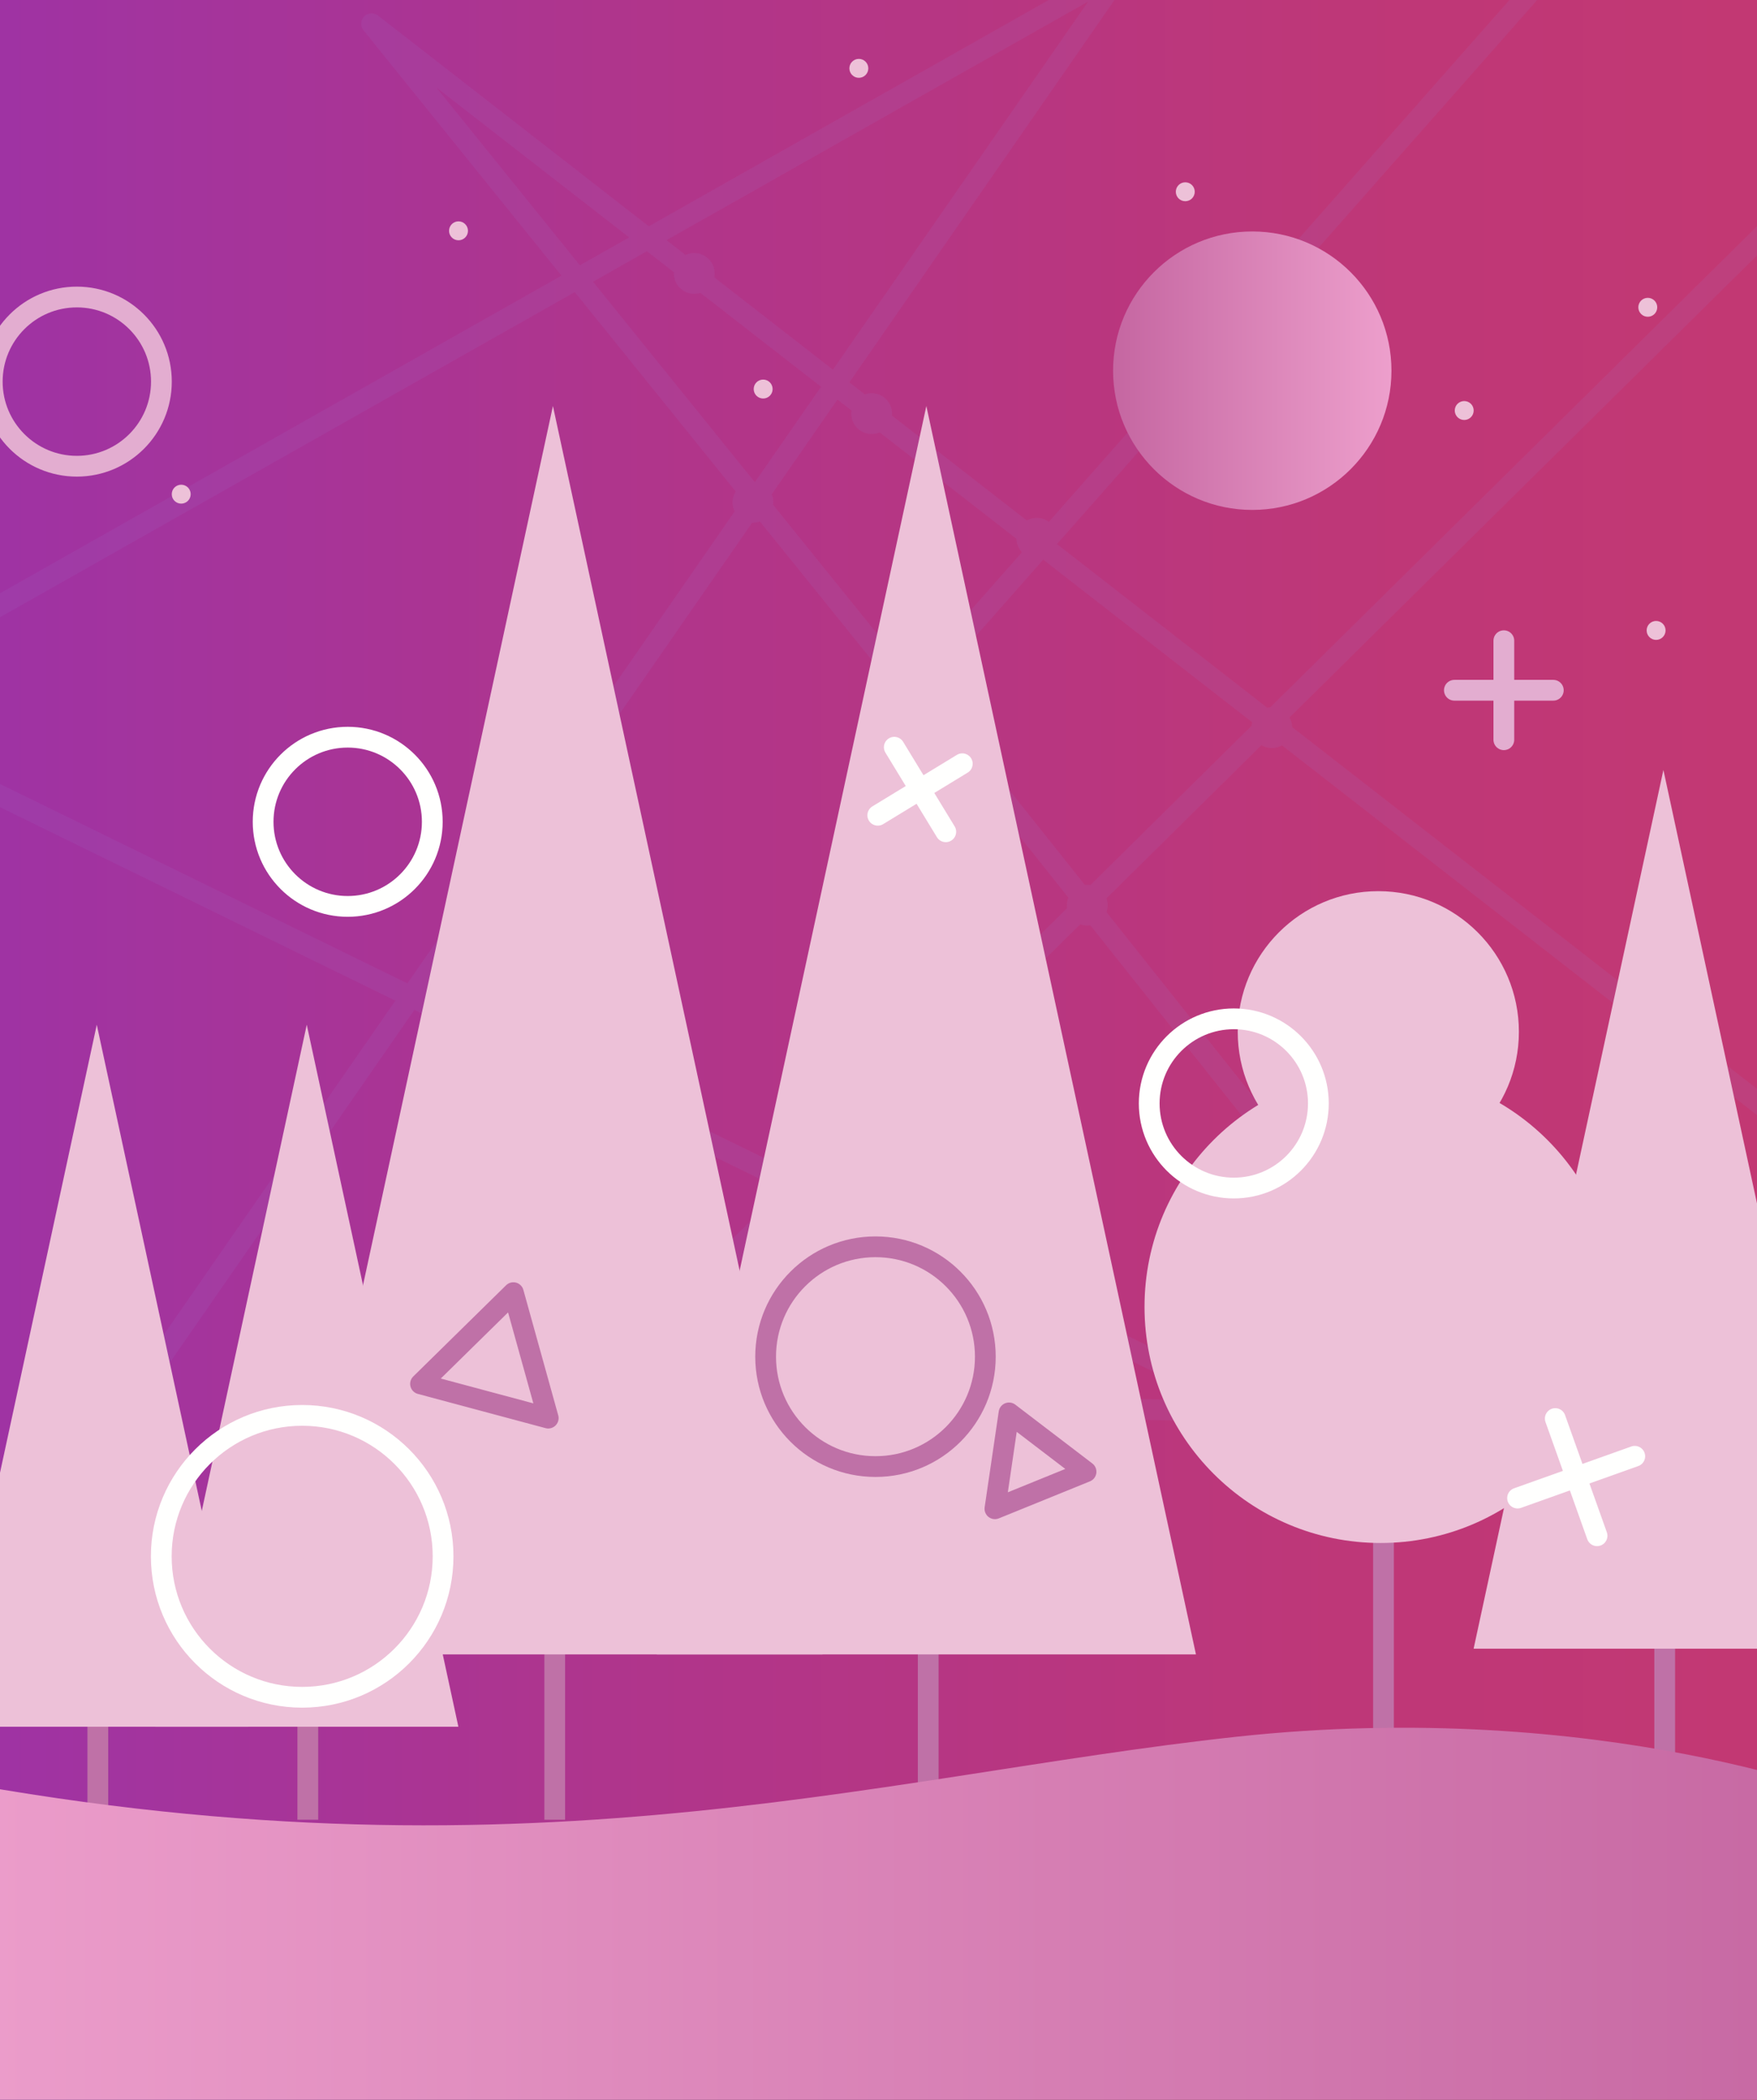
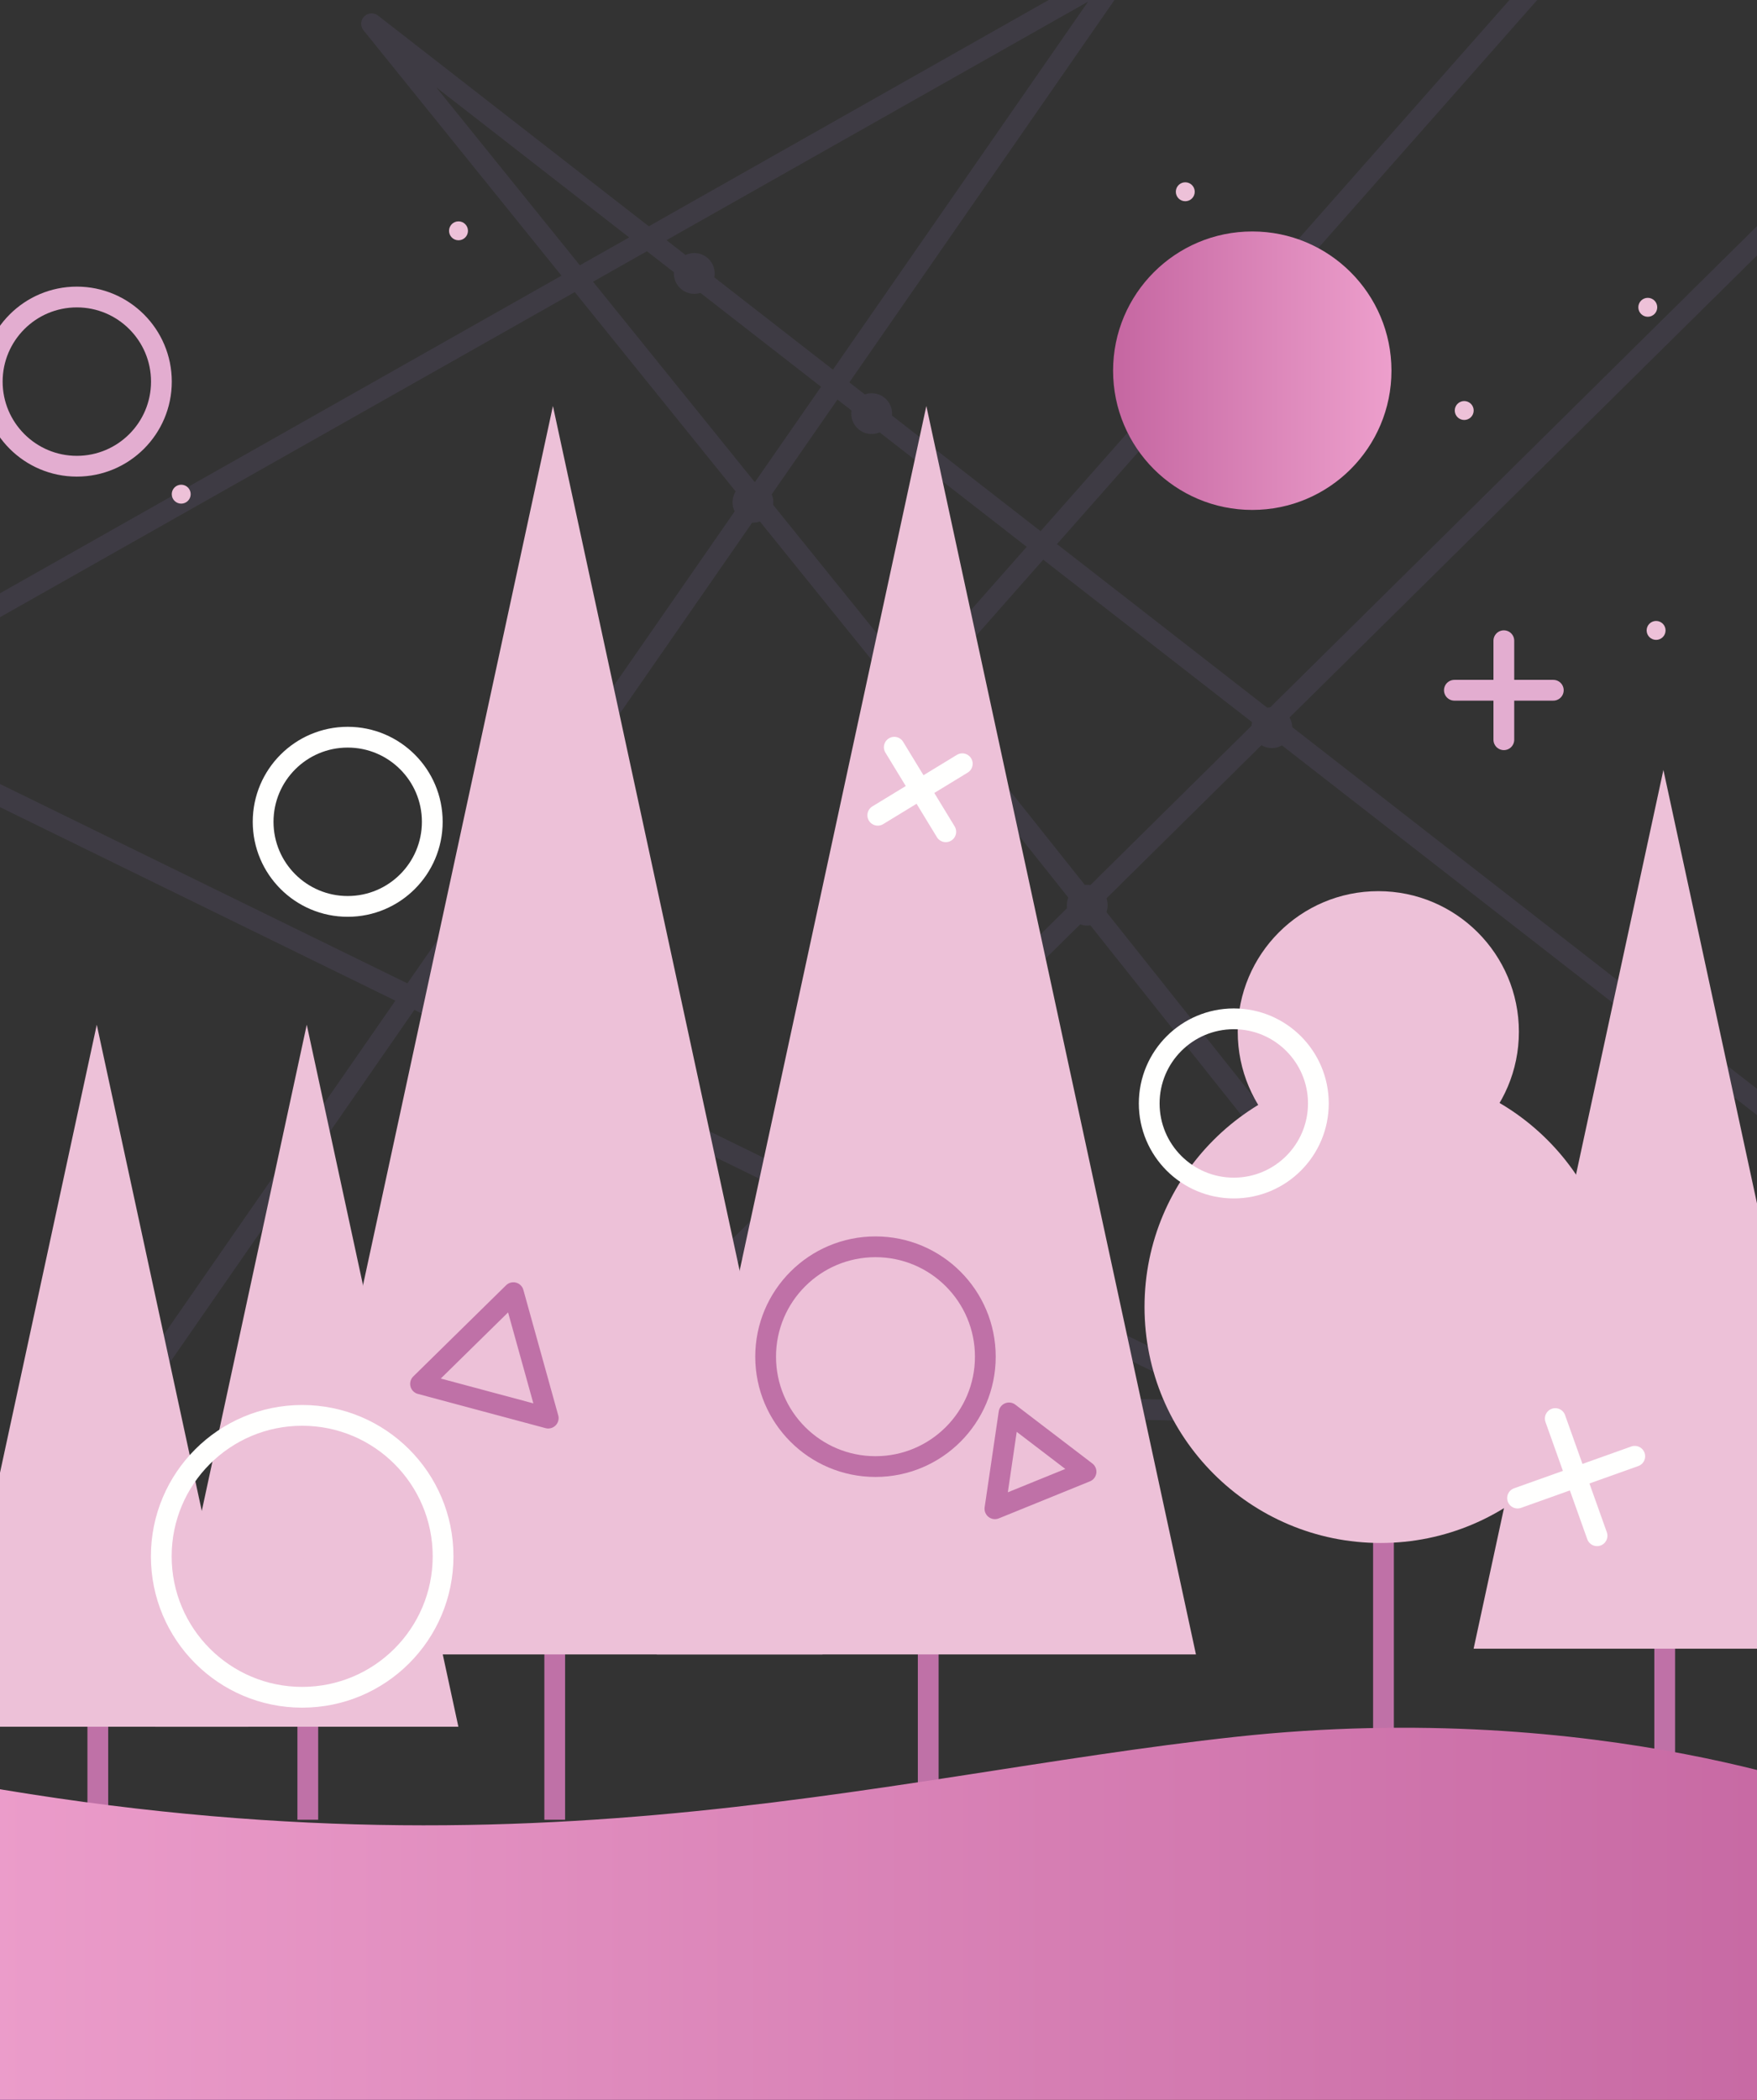
<svg xmlns="http://www.w3.org/2000/svg" xmlns:xlink="http://www.w3.org/1999/xlink" id="Layer_1" viewBox="0 0 276.71 330.56">
  <rect x="0" y="0" width="276.71" height="330.56" fill="#333333" stroke="none" />
  <defs>
    <linearGradient id="linear-gradient" x1="-11.71" y1="165.28" x2="288.42" y2="165.28" gradientTransform="rotate(180 138.355 165.28)" gradientUnits="userSpaceOnUse">
      <stop offset="0" stop-color="#9d33a6" />
      <stop offset=".38" stop-color="#b0358b" />
      <stop offset=".74" stop-color="#be3778" />
      <stop offset="1" stop-color="#c33872" />
    </linearGradient>
    <linearGradient id="linear-gradient-2" x1="175.3" y1="58.36" x2="219.15" y2="58.36" gradientUnits="userSpaceOnUse">
      <stop offset="0" stop-color="#c566a1" />
      <stop offset="1" stop-color="#ed9fcc" />
    </linearGradient>
    <linearGradient id="linear-gradient-3" x1="298.56" y1="310.27" x2="-17.11" y2="310.27" xlink:href="#linear-gradient-2" />
    <clipPath id="clippath">
      <path class="cls-1" transform="rotate(-180 138.355 165.28)" d="M0 0h276.71v330.56H0z" />
    </clipPath>
    <style>.cls-1,.cls-3,.cls-4{fill:none}.cls-10{fill:#edc1d8}.cls-11{fill:#9d81d4}.cls-12{fill:#bf71a7}.cls-3,.cls-4{stroke-linecap:round;stroke-linejoin:round;stroke-width:3.27px}.cls-3{stroke:#fffffe}.cls-4{stroke:#e3add0}.cls-15{opacity:.33}</style>
  </defs>
  <g clip-path="url(#clippath)">
-     <path d="M-4.66 0h293.08v330.56H-11.71V7.05C-11.71 3.16-8.55 0-4.66 0Z" transform="rotate(-180 138.355 165.28)" fill="url(#linear-gradient)" />
+     <path d="M-4.66 0h293.08v330.56V7.05C-11.71 3.16-8.55 0-4.66 0Z" transform="rotate(-180 138.355 165.28)" fill="url(#linear-gradient)" />
    <g class="cls-15">
      <g class="cls-15">
        <path class="cls-11" d="M115.37 79.08c0-1.77 1.44-3.21 3.21-3.21s3.21 1.44 3.21 3.21-1.44 3.21-3.21 3.21-3.21-1.44-3.21-3.21Z" />
        <path class="cls-11" d="M7.17 241.48c-.32 0-.65-.09-.93-.29-.74-.51-.93-1.53-.41-2.27l56.44-81.38-91.39-44.72c-.54-.27-.9-.81-.92-1.42s.3-1.17.83-1.47L88.43 43.4 57.25 4.77c-.52-.65-.48-1.58.11-2.17.58-.59 1.51-.65 2.17-.15l42.65 33.18 73.8-41.75c.66-.37 1.5-.24 2.01.32.51.56.57 1.41.14 2.03L133.76 60.2l30.12 23.43 89.41-101.26c.6-.68 1.63-.74 2.31-.14.68.6.74 1.63.14 2.31L166.46 85.66l33.35 25.94 90.86-89.78a1.63 1.63 0 0 1 1.73-.36c.6.23 1.01.79 1.05 1.43l10.46 170.39c.04.64-.3 1.25-.87 1.54-.57.3-1.26.24-1.77-.16l-101.2-78.73-71.34 70.48 70.31 34.4a1.634 1.634 0 0 1-.75 3.1l-105.97-2.22c-.66-.01-1.24-.42-1.48-1.03-.24-.61-.1-1.31.37-1.77l31.96-31.57-57.91-28.33-56.74 81.79c-.32.46-.83.7-1.34.7Zm89.07-22.97 94.7 1.99-64.68-31.65-30.02 29.66Zm106.17-104.89 98.01 76.25L290.4 26.69l-87.99 86.94ZM67.13 156.28l58.49 28.62 71.85-70.99-33.17-25.8-19.49 22.08c-.32.36-.77.57-1.26.55a1.64 1.64 0 0 1-1.24-.61l-23.22-28.76-51.96 74.91Zm-92.03-45.03 89.06 43.57 52.79-76.1-26.43-32.74-115.42 65.27Zm145.92-32.68 22.6 28 18.08-20.48-29.81-23.19-10.87 15.67ZM93.39 44.35l25.49 31.57 10.43-15.03-27.43-21.34-8.48 4.8Zm11.57-6.54 26.22 20.39L171.37.25l-66.41 37.56ZM68.66 13.7l22.66 28.07 7.77-4.39-30.43-23.67Z" />
        <circle class="cls-11" cx="143.55" cy="108.37" r="3.21" />
-         <circle class="cls-11" cx="163.29" cy="84.74" r="3.21" />
        <circle class="cls-11" cx="137.28" cy="65.12" r="3.21" />
        <path class="cls-11" d="M86.27 150.14c0-1.77 1.44-3.21 3.21-3.21s3.21 1.44 3.21 3.21-1.44 3.21-3.21 3.21-3.21-1.44-3.21-3.21Z" />
        <circle class="cls-11" cx="91.53" cy="219.86" r="3.21" />
        <circle class="cls-11" cx="134.48" cy="179.1" r="3.21" />
        <circle class="cls-11" cx="200.3" cy="114.56" r="3.21" />
        <circle class="cls-11" cx="109.34" cy="43.05" r="3.21" />
        <path class="cls-11" d="M213.01 196.58c-.48 0-.96-.21-1.28-.62l-67.05-84.27c-.56-.71-.44-1.73.26-2.3.71-.56 1.73-.45 2.3.26l67.05 84.27c.56.71.44 1.73-.26 2.3-.3.24-.66.36-1.02.36Z" />
        <circle class="cls-11" cx="171.23" cy="142.51" r="3.21" />
      </g>
    </g>
    <path class="cls-12" d="M260.54 178.63h3.27v99.24h-3.27z" />
    <path class="cls-10" d="m291.85 259.56-29.88-138.34-29.89 138.34h59.77z" />
    <path class="cls-12" d="M216.25 218.82h3.27v59.05h-3.27z" />
    <circle class="cls-10" cx="217.07" cy="162.44" r="22.14" />
    <circle class="cls-10" cx="217.42" cy="205.75" r="37.17" />
    <circle class="cls-10" cx="230.6" cy="64.63" r="1.49" />
    <circle class="cls-10" cx="186.67" cy="30.19" r="1.49" />
-     <circle class="cls-10" cx="120.19" cy="61.25" r="1.49" />
    <circle class="cls-10" cx="259.51" cy="48.38" r="1.49" />
    <circle class="cls-10" cx="72.21" cy="36.34" r="1.49" />
    <circle class="cls-10" cx="28.54" cy="77.8" r="1.49" />
    <path d="M255.2 314.37H132.79m92.48-9.43h-48.19m122.41 0h-31.37" opacity=".3" stroke-linecap="round" stroke-linejoin="round" stroke-width="3.27px" stroke="#edc1d8" fill="none" />
    <circle class="cls-10" cx="260.82" cy="99.25" r="1.49" />
-     <circle class="cls-10" cx="135.26" cy="10.76" r="1.49" />
    <circle class="cls-3" cx="54.76" cy="129.38" r="13.32" />
    <circle class="cls-4" cx="12.1" cy="60.08" r="13.32" />
    <circle cx="197.22" cy="58.36" r="21.92" fill="url(#linear-gradient-2)" />
    <circle cx="194.31" cy="173.72" r="13.32" stroke-miterlimit="10" stroke="#fffffe" stroke-width="3.27" fill="none" />
    <path class="cls-12" d="M46.84 207.2h3.27v79.29h-3.27z" />
    <path class="cls-10" d="M72.19 271.85 48.31 161.33 24.44 271.85h47.75z" />
    <path class="cls-12" d="M13.77 207.2h3.27v79.29h-3.27z" />
    <path class="cls-10" d="M39.12 271.85 15.24 161.33-8.64 271.85h47.76z" />
    <path class="cls-12" d="M144.55 145.49h3.27v141h-3.27z" />
    <path class="cls-10" d="M188.35 260.46 145.89 63.92l-42.46 196.54h84.92z" />
    <path class="cls-12" d="M85.73 145.49H89v141h-3.27z" />
    <path class="cls-10" d="M129.54 260.46 87.08 63.92 44.61 260.46h84.93z" />
    <circle class="cls-3" cx="47.59" cy="245.02" r="22.19" />
    <path class="cls-4" d="M236.84 100.87v15.59m-7.79-7.79h15.58" />
    <path class="cls-3" d="m140.84 117.64 8.11 13.31m-10.71-2.6 13.31-8.11M239 235.85l18.46-6.58m-5.94 12.51-6.58-18.45" />
    <path d="m171.04 231.7-12.13-9.26-2.22 15.09 14.35-5.83zm-84.7-8.44-5.49-19.75-14.62 14.36 20.11 5.39z" stroke="#bf71a7" stroke-linecap="round" stroke-linejoin="round" stroke-width="3.27px" fill="none" />
    <path class="cls-1" transform="rotate(-180 150.065 165.28)" d="M11.71 0h276.71v330.56H11.71z" />
    <path d="M292.82 283.59s-40.39-16.42-98.14-10.16-115.36 24.85-211.79 5.08l2.3 70.02 304.76-1.69 8.61-9.6-5.74-53.65Z" fill="url(#linear-gradient-3)" />
    <circle cx="137.88" cy="213.59" r="17.3" stroke-miterlimit="10" stroke="#bf71a7" stroke-width="3.27" fill="none" />
  </g>
</svg>